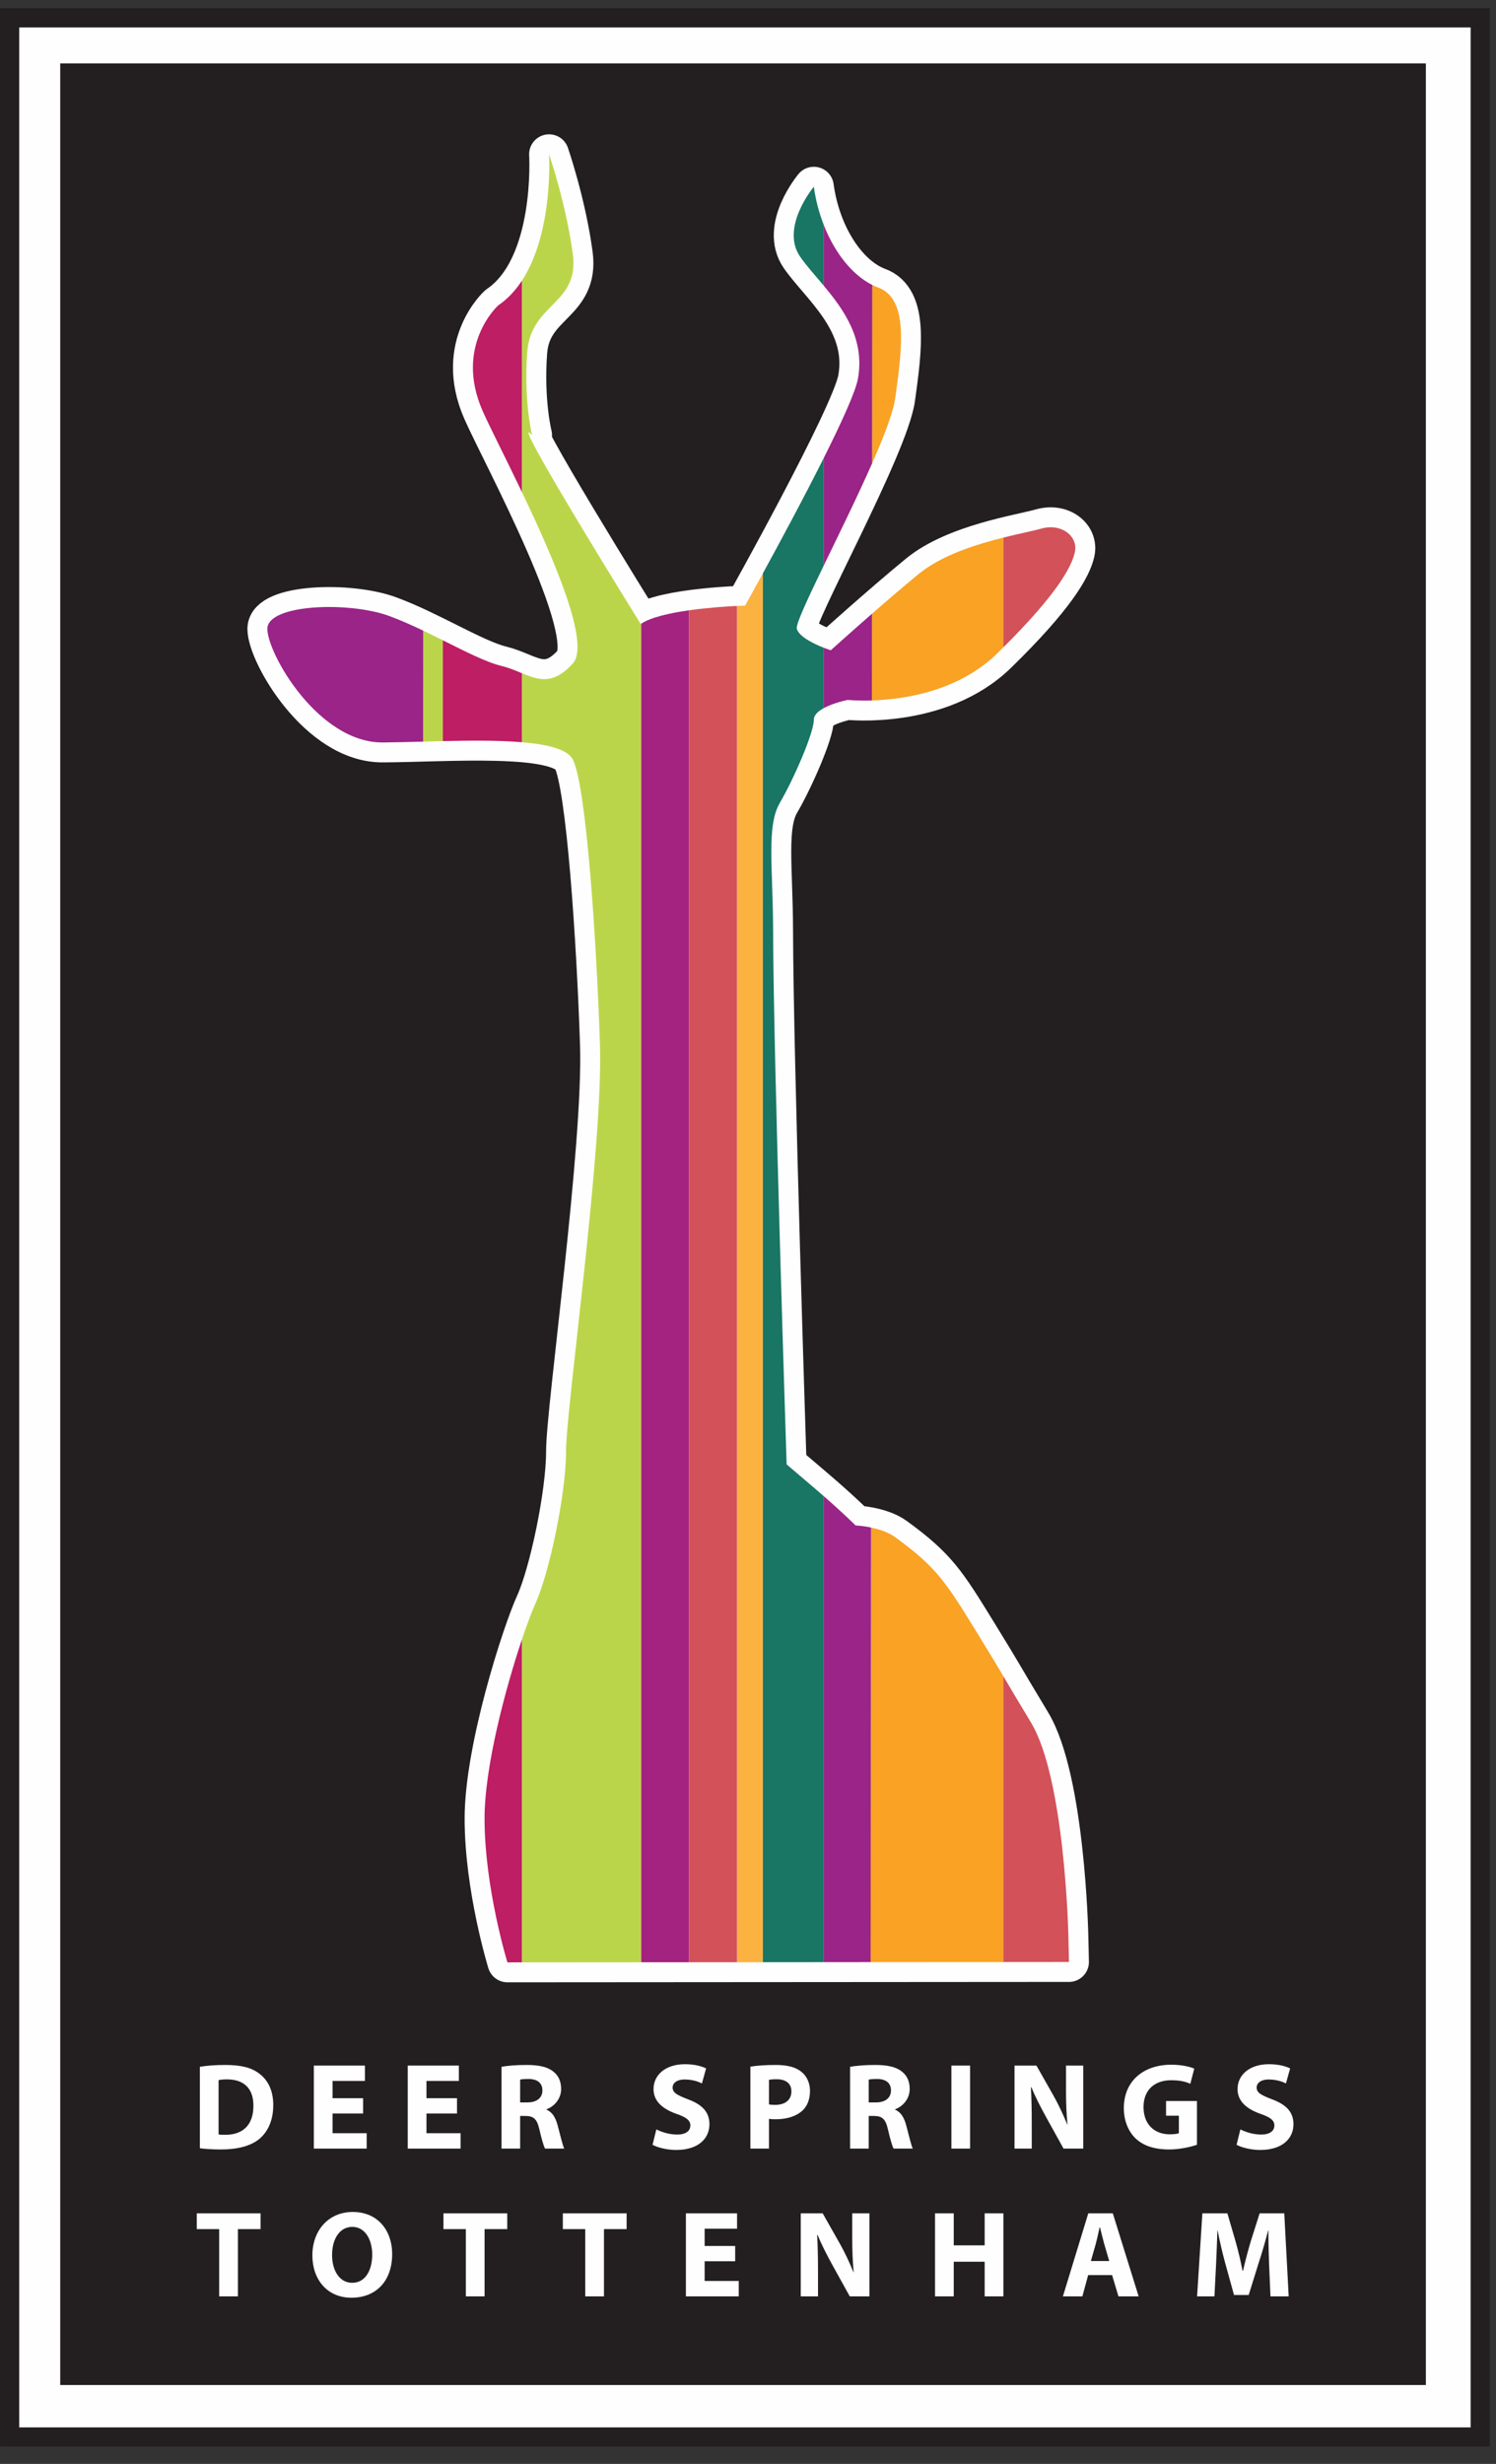
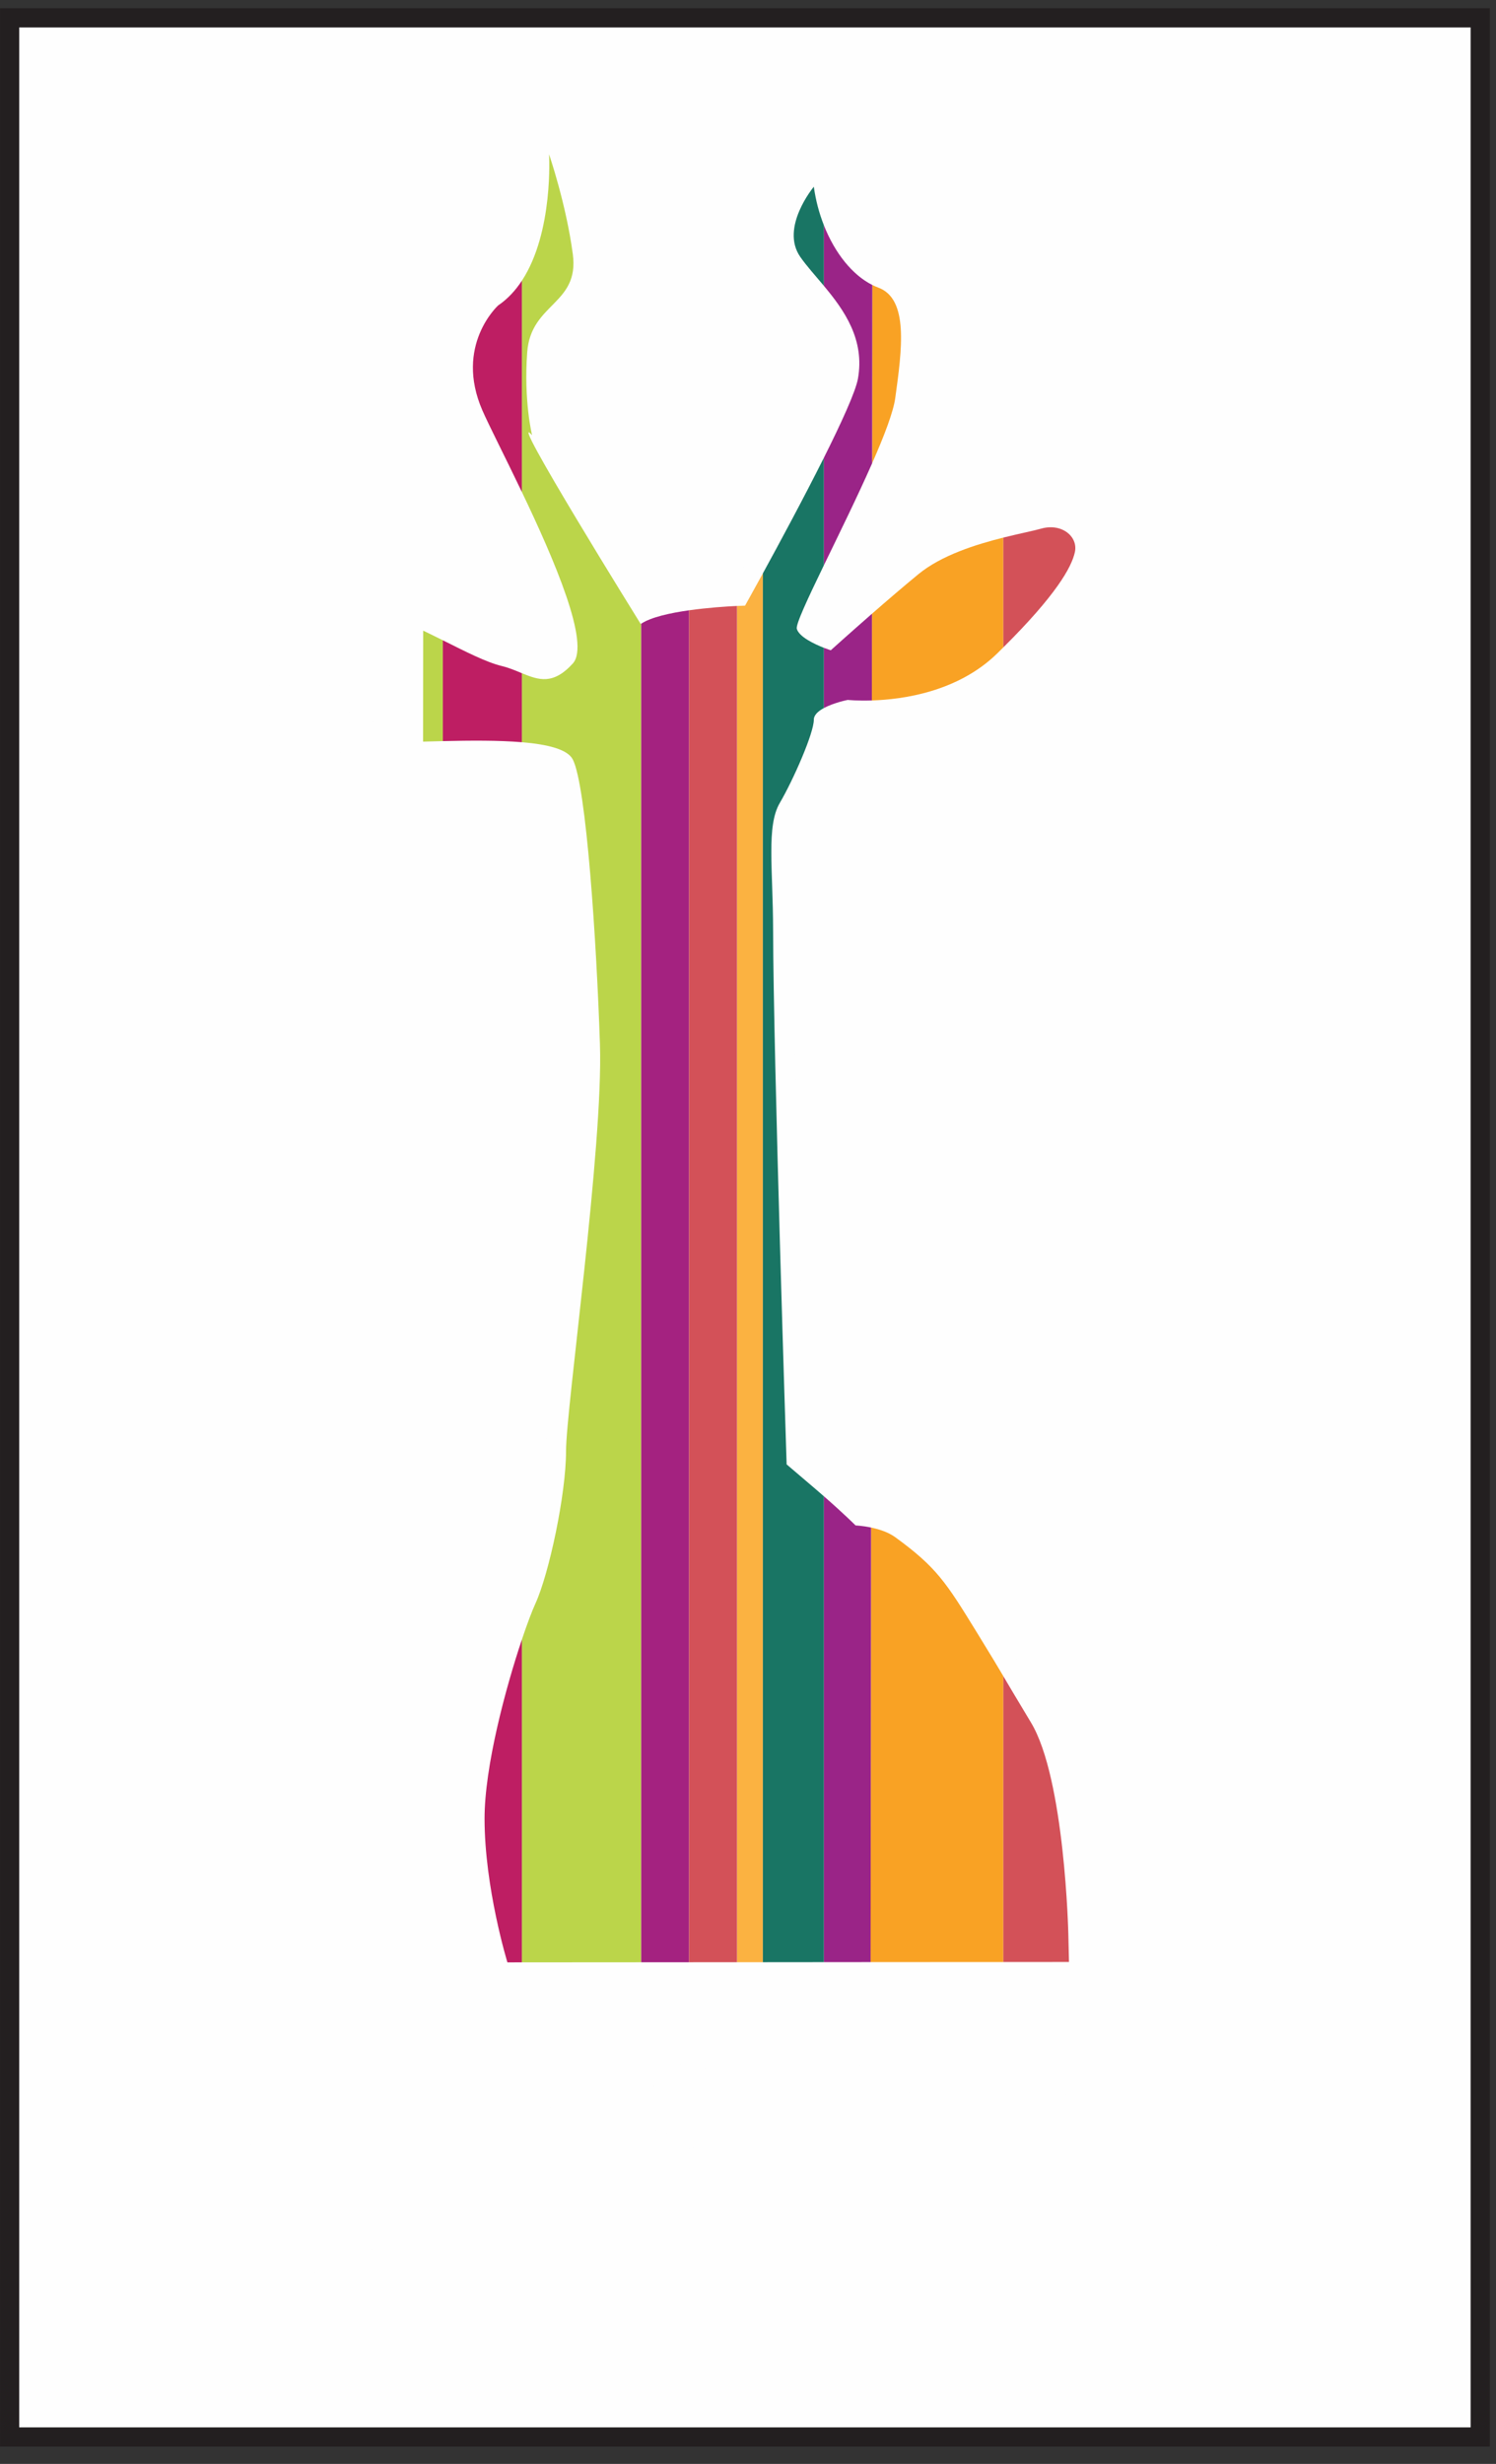
<svg xmlns="http://www.w3.org/2000/svg" xmlns:xlink="http://www.w3.org/1999/xlink" width="82px" height="135px" viewBox="0 0 82 135" version="1.1">
  <rect x="0" y="0" width="82" height="135" fill="#333333" stroke="none" />
  <title>Deer Springs logo</title>
  <defs>
    <polygon id="path-1" points="0 133.65 81.662 133.65 81.662 0.048 0 0.048" />
  </defs>
  <g id="Registration-Page-(update)" stroke="none" stroke-width="1" fill="none" fill-rule="evenodd">
    <g id="210696-Deer-Springs_Registration-Page-Update_Phase-2-Logo" transform="translate(-339, -40)">
      <g id="Deer-Springs-logo" transform="translate(339, 40)">
        <polygon id="Fill-1" fill="#FEFEFE" points="0.527 133.525 81.136 133.525 81.136 0.977 0.527 0.977" />
        <polygon id="Stroke-2" stroke="#231F20" stroke-width="1.053" points="0.527 133.525 81.136 133.525 81.136 0.977 0.527 0.977" />
-         <polygon id="Fill-4" fill="#231F20" points="3.301 130.678 78.156 130.678 78.156 3.475 3.301 3.475" />
        <g id="Group-54" transform="translate(0, 0.402)">
          <path d="M11.981,116.545 C12.068,116.566 12.217,116.566 12.338,116.566 C13.277,116.573 13.891,116.06 13.891,114.973 C13.891,113.994 13.337,113.529 12.446,113.529 C12.224,113.529 12.068,113.549 11.981,113.569 L11.981,116.545 Z M10.955,112.84 C11.333,112.773 11.825,112.739 12.338,112.739 C13.209,112.739 13.776,112.88 14.208,113.211 C14.681,113.562 14.978,114.129 14.978,114.939 C14.978,115.81 14.66,116.411 14.228,116.782 C13.749,117.18 13.013,117.369 12.122,117.369 C11.589,117.369 11.204,117.336 10.955,117.302 L10.955,112.84 Z" id="Fill-5" fill="#FEFEFE" />
          <polygon id="Fill-7" fill="#FEFEFE" points="19.902 115.398 18.228 115.398 18.228 116.478 20.098 116.478 20.098 117.322 17.202 117.322 17.202 112.773 20.003 112.773 20.003 113.616 18.228 113.616 18.228 114.561 19.902 114.561" />
          <polygon id="Fill-9" fill="#FEFEFE" points="25.05 115.398 23.376 115.398 23.376 116.478 25.245 116.478 25.245 117.322 22.35 117.322 22.35 112.773 25.151 112.773 25.151 113.616 23.376 113.616 23.376 114.561 25.05 114.561" />
          <path d="M28.51,114.791 L28.915,114.791 C29.428,114.791 29.731,114.535 29.731,114.136 C29.731,113.724 29.448,113.508 28.975,113.508 C28.726,113.508 28.584,113.522 28.51,113.542 L28.51,114.791 Z M27.49,112.84 C27.821,112.779 28.307,112.739 28.861,112.739 C29.536,112.739 30.008,112.84 30.332,113.104 C30.609,113.319 30.757,113.637 30.757,114.055 C30.757,114.629 30.346,115.027 29.954,115.169 L29.954,115.189 C30.271,115.318 30.447,115.614 30.562,116.033 C30.703,116.552 30.838,117.146 30.926,117.322 L29.873,117.322 C29.806,117.194 29.691,116.822 29.563,116.263 C29.434,115.688 29.239,115.54 28.813,115.533 L28.51,115.533 L28.51,117.322 L27.49,117.322 L27.49,112.84 Z" id="Fill-11" fill="#FEFEFE" />
          <path d="M35.977,116.269 C36.247,116.411 36.679,116.552 37.118,116.552 C37.59,116.552 37.84,116.356 37.84,116.053 C37.84,115.776 37.624,115.607 37.077,115.418 C36.321,115.149 35.822,114.73 35.822,114.062 C35.822,113.285 36.477,112.698 37.543,112.698 C38.063,112.698 38.434,112.799 38.704,112.928 L38.475,113.751 C38.299,113.663 37.968,113.535 37.53,113.535 C37.084,113.535 36.868,113.744 36.868,113.974 C36.868,114.264 37.118,114.392 37.712,114.622 C38.515,114.919 38.886,115.338 38.886,115.985 C38.886,116.748 38.306,117.396 37.057,117.396 C36.537,117.396 36.024,117.254 35.768,117.113 L35.977,116.269 Z" id="Fill-13" fill="#FEFEFE" />
          <path d="M42.151,114.899 C42.238,114.919 42.347,114.926 42.495,114.926 C43.042,114.926 43.379,114.648 43.379,114.19 C43.379,113.771 43.096,113.522 42.576,113.522 C42.367,113.522 42.225,113.535 42.151,113.555 L42.151,114.899 Z M41.131,112.833 C41.449,112.779 41.895,112.739 42.522,112.739 C43.156,112.739 43.616,112.86 43.92,113.11 C44.209,113.333 44.398,113.711 44.398,114.157 C44.398,114.608 44.257,114.986 43.987,115.236 C43.636,115.56 43.11,115.715 42.502,115.715 C42.367,115.715 42.246,115.709 42.151,115.688 L42.151,117.322 L41.131,117.322 L41.131,112.833 Z" id="Fill-15" fill="#FEFEFE" />
          <path d="M47.616,114.791 L48.02,114.791 C48.533,114.791 48.837,114.535 48.837,114.136 C48.837,113.724 48.554,113.508 48.081,113.508 C47.831,113.508 47.69,113.522 47.616,113.542 L47.616,114.791 Z M46.596,112.84 C46.927,112.779 47.413,112.739 47.966,112.739 C48.641,112.739 49.114,112.84 49.438,113.104 C49.715,113.319 49.863,113.637 49.863,114.055 C49.863,114.629 49.451,115.027 49.06,115.169 L49.06,115.189 C49.377,115.318 49.553,115.614 49.668,116.033 C49.809,116.552 49.944,117.146 50.032,117.322 L48.979,117.322 C48.912,117.194 48.797,116.822 48.669,116.263 C48.54,115.688 48.344,115.54 47.919,115.533 L47.616,115.533 L47.616,117.322 L46.596,117.322 L46.596,112.84 Z" id="Fill-17" fill="#FEFEFE" />
          <mask id="mask-2" fill="white">
            <use xlink:href="#path-1" />
          </mask>
          <g id="Clip-20" />
          <polygon id="Fill-19" fill="#FEFEFE" mask="url(#mask-2)" points="52.149 117.322 53.174 117.322 53.174 112.773 52.149 112.773" />
          <path d="M55.609,117.322 L55.609,112.773 L56.811,112.773 L57.756,114.44 C58.025,114.919 58.289,115.486 58.498,115.999 L58.511,115.999 C58.451,115.399 58.431,114.784 58.431,114.095 L58.431,112.773 L59.375,112.773 L59.375,117.322 L58.296,117.322 L57.324,115.567 C57.054,115.074 56.75,114.494 56.534,113.96 L56.507,113.96 C56.54,114.568 56.554,115.21 56.554,115.952 L56.554,117.322 L55.609,117.322 Z" id="Fill-21" fill="#FEFEFE" mask="url(#mask-2)" />
          <path d="M65.609,117.113 C65.292,117.22 64.691,117.369 64.09,117.369 C63.26,117.369 62.659,117.159 62.241,116.762 C61.83,116.363 61.6,115.769 61.6,115.101 C61.606,113.59 62.707,112.726 64.198,112.726 C64.786,112.726 65.238,112.84 65.461,112.941 L65.245,113.771 C64.995,113.657 64.691,113.576 64.192,113.576 C63.334,113.576 62.68,114.062 62.68,115.047 C62.68,115.992 63.274,116.539 64.118,116.539 C64.347,116.539 64.536,116.512 64.617,116.478 L64.617,115.52 L63.915,115.52 L63.915,114.716 L65.609,114.716 L65.609,117.113 Z" id="Fill-22" fill="#FEFEFE" mask="url(#mask-2)" />
          <path d="M67.989,116.269 C68.259,116.411 68.691,116.552 69.13,116.552 C69.602,116.552 69.852,116.356 69.852,116.053 C69.852,115.776 69.636,115.607 69.089,115.418 C68.333,115.149 67.834,114.73 67.834,114.062 C67.834,113.285 68.488,112.698 69.555,112.698 C70.075,112.698 70.446,112.799 70.716,112.928 L70.487,113.751 C70.311,113.663 69.98,113.535 69.541,113.535 C69.096,113.535 68.88,113.744 68.88,113.974 C68.88,114.264 69.13,114.392 69.724,114.622 C70.527,114.919 70.898,115.338 70.898,115.985 C70.898,116.748 70.318,117.396 69.069,117.396 C68.549,117.396 68.036,117.254 67.78,117.113 L67.989,116.269 Z" id="Fill-23" fill="#FEFEFE" mask="url(#mask-2)" />
          <polygon id="Fill-24" fill="#FEFEFE" mask="url(#mask-2)" points="12.014 121.733 10.785 121.733 10.785 120.869 14.282 120.869 14.282 121.733 13.04 121.733 13.04 125.418 12.014 125.418" />
          <path d="M19.309,124.675 C20.004,124.675 20.402,124.02 20.402,123.129 C20.402,122.313 20.017,121.611 19.309,121.611 C18.6,121.611 18.202,122.3 18.202,123.15 C18.202,124.007 18.613,124.675 19.302,124.675 L19.309,124.675 Z M19.261,125.492 C17.918,125.492 17.122,124.473 17.122,123.177 C17.122,121.814 17.999,120.794 19.336,120.794 C20.733,120.794 21.496,121.84 21.496,123.096 C21.496,124.594 20.598,125.492 19.268,125.492 L19.261,125.492 Z" id="Fill-25" fill="#FEFEFE" mask="url(#mask-2)" />
          <polygon id="Fill-26" fill="#FEFEFE" mask="url(#mask-2)" points="25.535 121.733 24.307 121.733 24.307 120.869 27.803 120.869 27.803 121.733 26.561 121.733 26.561 125.418 25.535 125.418" />
          <polygon id="Fill-27" fill="#FEFEFE" mask="url(#mask-2)" points="32.079 121.733 30.851 121.733 30.851 120.869 34.347 120.869 34.347 121.733 33.105 121.733 33.105 125.418 32.079 125.418" />
          <polygon id="Fill-28" fill="#FEFEFE" mask="url(#mask-2)" points="40.297 123.494 38.623 123.494 38.623 124.574 40.493 124.574 40.493 125.418 37.597 125.418 37.597 120.869 40.399 120.869 40.399 121.712 38.623 121.712 38.623 122.657 40.297 122.657" />
          <path d="M43.892,125.418 L43.892,120.869 L45.093,120.869 L46.038,122.536 C46.308,123.015 46.572,123.582 46.781,124.095 L46.794,124.095 C46.734,123.494 46.713,122.879 46.713,122.191 L46.713,120.869 L47.658,120.869 L47.658,125.418 L46.578,125.418 L45.606,123.663 C45.336,123.17 45.033,122.59 44.817,122.056 L44.79,122.056 C44.823,122.664 44.837,123.305 44.837,124.048 L44.837,125.418 L43.892,125.418 Z" id="Fill-29" fill="#FEFEFE" mask="url(#mask-2)" />
          <polygon id="Fill-30" fill="#FEFEFE" mask="url(#mask-2)" points="52.278 120.869 52.278 122.623 53.973 122.623 53.973 120.869 54.999 120.869 54.999 125.418 53.973 125.418 53.973 123.521 52.278 123.521 52.278 125.418 51.252 125.418 51.252 120.869" />
          <path d="M60.8,123.481 L60.516,122.515 C60.442,122.245 60.361,121.901 60.294,121.638 L60.273,121.638 C60.212,121.908 60.138,122.252 60.071,122.515 L59.794,123.481 L60.8,123.481 Z M59.646,124.25 L59.328,125.418 L58.261,125.418 L59.652,120.869 L60.996,120.869 L62.413,125.418 L61.306,125.418 L60.955,124.25 L59.646,124.25 Z" id="Fill-31" fill="#FEFEFE" mask="url(#mask-2)" />
          <path d="M69.564,123.676 C69.544,123.129 69.524,122.475 69.524,121.807 L69.51,121.807 C69.362,122.387 69.173,123.035 68.997,123.568 L68.444,125.343 L67.64,125.343 L67.155,123.589 C67.006,123.048 66.857,122.407 66.742,121.807 L66.729,121.807 C66.709,122.421 66.682,123.123 66.655,123.69 L66.567,125.418 L65.616,125.418 L65.906,120.869 L67.276,120.869 L67.721,122.393 C67.87,122.914 68.005,123.481 68.106,124.014 L68.133,124.014 C68.255,123.487 68.41,122.893 68.565,122.38 L69.044,120.869 L70.394,120.869 L70.637,125.418 L69.638,125.418 L69.564,123.676 Z" id="Fill-32" fill="#FEFEFE" mask="url(#mask-2)" />
          <path d="M58.559,105.584 C58.559,105.584 58.373,97.061 56.512,93.979 C54.652,90.896 55.202,91.734 53.528,89.015 C51.854,86.294 51.341,85.474 49.071,83.825 C48.253,83.229 46.896,83.178 46.896,83.178 C46.896,83.178 46.099,82.373 44.609,81.104 L43.118,79.835 C43.118,79.835 42.391,57.548 42.376,50.572 C42.369,47.177 42,44.857 42.744,43.588 C43.488,42.318 44.61,39.761 44.609,39.035 C44.606,38.31 46.467,37.947 46.467,37.947 C46.467,37.947 51.489,38.491 54.652,35.409 C57.815,32.326 58.732,30.711 58.918,29.851 C59.104,28.991 58.187,28.245 57.07,28.562 C55.954,28.882 52.356,29.408 50.353,31.049 C48.35,32.689 45.536,35.227 45.536,35.227 C45.536,35.227 43.862,34.696 43.676,34.055 C43.49,33.414 48.699,24.092 49.071,21.409 C49.443,18.726 49.815,15.976 48.141,15.356 C46.467,14.737 44.983,12.537 44.609,9.829 C44.609,9.829 42.746,12.058 43.862,13.67 C44.978,15.281 47.583,17.262 47.025,20.354 C46.656,22.398 40.838,32.782 40.838,32.782 C40.838,32.782 36.421,32.891 35.118,33.787 C35.118,33.787 27.676,21.81 29.165,23.441 C29.165,23.441 28.701,21.613 28.899,18.9 C29.096,16.187 31.77,16.29 31.397,13.519 C31.026,10.748 30.096,8.05 30.096,8.05 C30.096,8.05 30.468,14.194 27.305,16.333 C27.305,16.333 24.886,18.524 26.445,22.093 C27.482,24.466 32.885,34.321 31.397,35.953 C29.909,37.585 28.98,36.45 27.491,36.087 C26.002,35.724 23.584,34.177 21.352,33.355 C19.119,32.533 14.654,32.701 14.654,34.055 C14.654,35.409 17.444,40.298 20.979,40.278 C24.514,40.259 30.653,39.761 31.397,41.212 C32.141,42.662 32.699,51.206 32.885,56.817 C33.071,62.427 31.026,76.753 31.026,79.11 C31.026,81.466 30.096,85.819 29.351,87.451 C28.607,89.083 26.56,95.43 26.56,99.237 C26.56,103.046 27.813,107.118 27.813,107.118 L58.594,107.097 L58.559,105.584 Z" id="Fill-33" fill="#FEFEFE" mask="url(#mask-2)" />
          <path d="M58.559,105.584 C58.559,105.584 58.373,97.061 56.512,93.979 C54.652,90.896 55.202,91.734 53.528,89.015 C51.854,86.294 51.341,85.474 49.071,83.825 C48.253,83.229 46.896,83.178 46.896,83.178 C46.896,83.178 46.099,82.373 44.609,81.104 L43.118,79.835 C43.118,79.835 42.391,57.548 42.376,50.572 C42.369,47.177 42,44.857 42.744,43.588 C43.488,42.318 44.61,39.761 44.609,39.035 C44.606,38.31 46.467,37.947 46.467,37.947 C46.467,37.947 51.489,38.491 54.652,35.409 C57.815,32.326 58.732,30.711 58.918,29.851 C59.104,28.991 58.187,28.245 57.07,28.562 C55.954,28.882 52.356,29.408 50.353,31.049 C48.35,32.689 45.536,35.227 45.536,35.227 C45.536,35.227 43.862,34.696 43.676,34.055 C43.49,33.414 48.699,24.092 49.071,21.409 C49.443,18.726 49.815,15.976 48.141,15.356 C46.467,14.737 44.983,12.537 44.609,9.829 C44.609,9.829 42.746,12.058 43.862,13.67 C44.978,15.281 47.583,17.262 47.025,20.354 C46.656,22.398 40.838,32.782 40.838,32.782 C40.838,32.782 36.421,32.891 35.118,33.787 C35.118,33.787 27.676,21.81 29.165,23.441 C29.165,23.441 28.701,21.613 28.899,18.9 C29.096,16.187 31.77,16.29 31.397,13.519 C31.026,10.748 30.096,8.05 30.096,8.05 C30.096,8.05 30.468,14.194 27.305,16.333 C27.305,16.333 24.886,18.524 26.445,22.093 C27.482,24.466 32.885,34.321 31.397,35.953 C29.909,37.585 28.98,36.45 27.491,36.087 C26.002,35.724 23.584,34.177 21.352,33.355 C19.119,32.533 14.654,32.701 14.654,34.055 C14.654,35.409 17.444,40.298 20.979,40.278 C24.514,40.259 30.653,39.761 31.397,41.212 C32.141,42.662 32.699,51.206 32.885,56.817 C33.071,62.427 31.026,76.753 31.026,79.11 C31.026,81.466 30.096,85.819 29.351,87.451 C28.607,89.083 26.56,95.43 26.56,99.237 C26.56,103.046 27.813,107.118 27.813,107.118 L58.594,107.097 L58.559,105.584 Z" id="Stroke-34" stroke="#FEFEFE" stroke-width="2.185" stroke-linecap="round" stroke-linejoin="round" mask="url(#mask-2)" />
          <path d="M23.197,34.152 L23.191,40.233 C23.545,40.223 23.909,40.213 24.274,40.205 L24.274,34.681 C23.92,34.504 23.562,34.326 23.197,34.152" id="Fill-35" fill="#BBD54A" mask="url(#mask-2)" />
          <path d="M35.118,33.786 C35.118,33.786 27.676,21.81 29.165,23.441 C29.165,23.441 28.702,21.613 28.898,18.9 C29.096,16.188 31.77,16.29 31.397,13.519 C31.026,10.748 30.095,8.05 30.095,8.05 C30.095,8.05 30.352,12.318 28.606,14.978 L28.606,26.556 C30.383,30.27 32.374,34.882 31.397,35.952 C30.316,37.14 29.528,36.862 28.606,36.483 L28.606,40.265 C30.029,40.385 31.112,40.654 31.397,41.211 C32.141,42.662 32.699,51.206 32.885,56.817 C33.072,62.427 31.026,76.752 31.026,79.109 C31.026,81.466 30.095,85.819 29.351,87.451 C29.166,87.856 28.9,88.554 28.606,89.431 L28.606,107.117 L35.146,107.113 L35.146,33.771 C35.137,33.776 35.126,33.78 35.118,33.786" id="Fill-36" fill="#BBD54A" mask="url(#mask-2)" />
          <path d="M35.146,33.771 L35.146,107.113 L37.771,107.111 L37.771,33.037 C36.726,33.184 35.687,33.413 35.146,33.771" id="Fill-37" fill="#A42280" mask="url(#mask-2)" />
          <path d="M50.353,31.048 C49.553,31.705 48.623,32.502 47.795,33.226 L47.791,37.976 C49.497,37.922 52.502,37.504 54.652,35.408 C54.772,35.292 54.882,35.182 54.996,35.068 L54.996,29.053 C53.491,29.43 51.609,30.021 50.353,31.048" id="Fill-38" fill="#F9A224" mask="url(#mask-2)" />
          <path d="M54.996,107.1 L54.996,91.437 C54.673,90.89 54.406,90.441 53.528,89.014 C51.854,86.294 51.341,85.475 49.071,83.823 C48.683,83.542 48.174,83.383 47.745,83.293 L47.721,107.104 L54.996,107.1 Z" id="Fill-39" fill="#F9A224" mask="url(#mask-2)" />
          <path d="M49.071,21.409 C49.443,18.727 49.815,15.975 48.141,15.356 C48.031,15.315 47.922,15.266 47.813,15.212 L47.803,24.983 C48.462,23.488 48.965,22.176 49.071,21.409" id="Fill-40" fill="#F9A224" mask="url(#mask-2)" />
          <path d="M47.721,107.104 L47.745,83.293 C47.271,83.193 46.896,83.178 46.896,83.178 C46.896,83.178 46.293,82.57 45.157,81.578 L45.157,107.106 L47.721,107.104 Z" id="Fill-41" fill="#9A2487" mask="url(#mask-2)" />
          <path d="M45.537,35.227 C45.537,35.227 45.38,35.177 45.157,35.091 L45.157,38.394 C45.705,38.097 46.467,37.947 46.467,37.947 C46.467,37.947 46.986,38.002 47.79,37.976 L47.795,33.226 C46.552,34.312 45.537,35.227 45.537,35.227" id="Fill-42" fill="#9A2487" mask="url(#mask-2)" />
          <path d="M47.803,24.984 L47.813,15.212 C46.731,14.671 45.762,13.477 45.157,11.935 L45.157,15.258 C46.267,16.584 47.414,18.198 47.025,20.354 C46.896,21.06 46.12,22.76 45.157,24.683 L45.157,30.574 C45.987,28.861 47.008,26.788 47.803,24.984" id="Fill-43" fill="#9A2487" mask="url(#mask-2)" />
-           <path d="M21.352,33.355 C19.12,32.532 14.654,32.701 14.654,34.055 C14.654,35.408 17.444,40.298 20.979,40.278 C21.642,40.274 22.397,40.254 23.191,40.232 L23.198,34.152 C22.583,33.858 21.961,33.579 21.352,33.355" id="Fill-44" fill="#9A2487" mask="url(#mask-2)" />
          <path d="M40.838,32.782 C40.838,32.782 40.671,32.786 40.396,32.799 L40.396,107.11 L41.816,107.109 L41.816,31.013 C41.23,32.081 40.838,32.782 40.838,32.782" id="Fill-45" fill="#FBB241" mask="url(#mask-2)" />
          <path d="M43.676,34.055 C43.608,33.819 44.272,32.402 45.157,30.574 L45.157,24.683 C44.054,26.887 42.709,29.381 41.815,31.013 L41.815,107.109 L45.157,107.106 L45.157,81.578 C44.986,81.428 44.804,81.27 44.608,81.104 L43.118,79.834 C43.118,79.834 42.392,57.548 42.376,50.572 C42.37,47.177 42,44.857 42.745,43.588 C43.488,42.318 44.61,39.761 44.608,39.035 C44.607,38.774 44.849,38.561 45.157,38.394 L45.157,35.091 C44.651,34.892 43.805,34.499 43.676,34.055" id="Fill-46" fill="#197564" mask="url(#mask-2)" />
          <path d="M44.608,9.829 C44.608,9.829 42.746,12.058 43.862,13.669 C44.201,14.158 44.675,14.681 45.158,15.257 L45.158,11.935 C44.902,11.286 44.712,10.577 44.608,9.829" id="Fill-47" fill="#197564" mask="url(#mask-2)" />
          <path d="M27.491,36.087 C26.65,35.882 25.508,35.297 24.274,34.68 L24.274,40.205 C25.776,40.17 27.328,40.158 28.606,40.265 L28.606,36.484 C28.26,36.341 27.897,36.185 27.491,36.087" id="Fill-48" fill="#BE1E63" mask="url(#mask-2)" />
          <path d="M27.305,16.333 C27.305,16.333 24.886,18.524 26.445,22.093 C26.802,22.909 27.675,24.61 28.606,26.556 L28.606,14.978 C28.258,15.509 27.831,15.977 27.305,16.333" id="Fill-49" fill="#BE1E63" mask="url(#mask-2)" />
          <path d="M26.56,99.237 C26.56,103.045 27.813,107.118 27.813,107.118 L28.606,107.117 L28.606,89.431 C27.716,92.082 26.56,96.376 26.56,99.237" id="Fill-50" fill="#BE1E63" mask="url(#mask-2)" />
          <path d="M37.771,33.037 L37.771,107.111 L40.396,107.11 L40.396,32.799 C39.83,32.825 38.8,32.892 37.771,33.037" id="Fill-51" fill="#D35158" mask="url(#mask-2)" />
          <path d="M57.071,28.562 C56.654,28.681 55.892,28.83 54.996,29.053 L54.996,35.068 C57.877,32.209 58.739,30.679 58.917,29.85 C59.105,28.99 58.187,28.245 57.071,28.562" id="Fill-52" fill="#D35158" mask="url(#mask-2)" />
          <path d="M58.594,107.097 L58.559,105.584 C58.559,105.584 58.373,97.061 56.512,93.979 C55.628,92.513 55.289,91.934 54.996,91.438 L54.996,107.1 L58.594,107.097 Z" id="Fill-53" fill="#D35158" mask="url(#mask-2)" />
        </g>
      </g>
    </g>
  </g>
</svg>